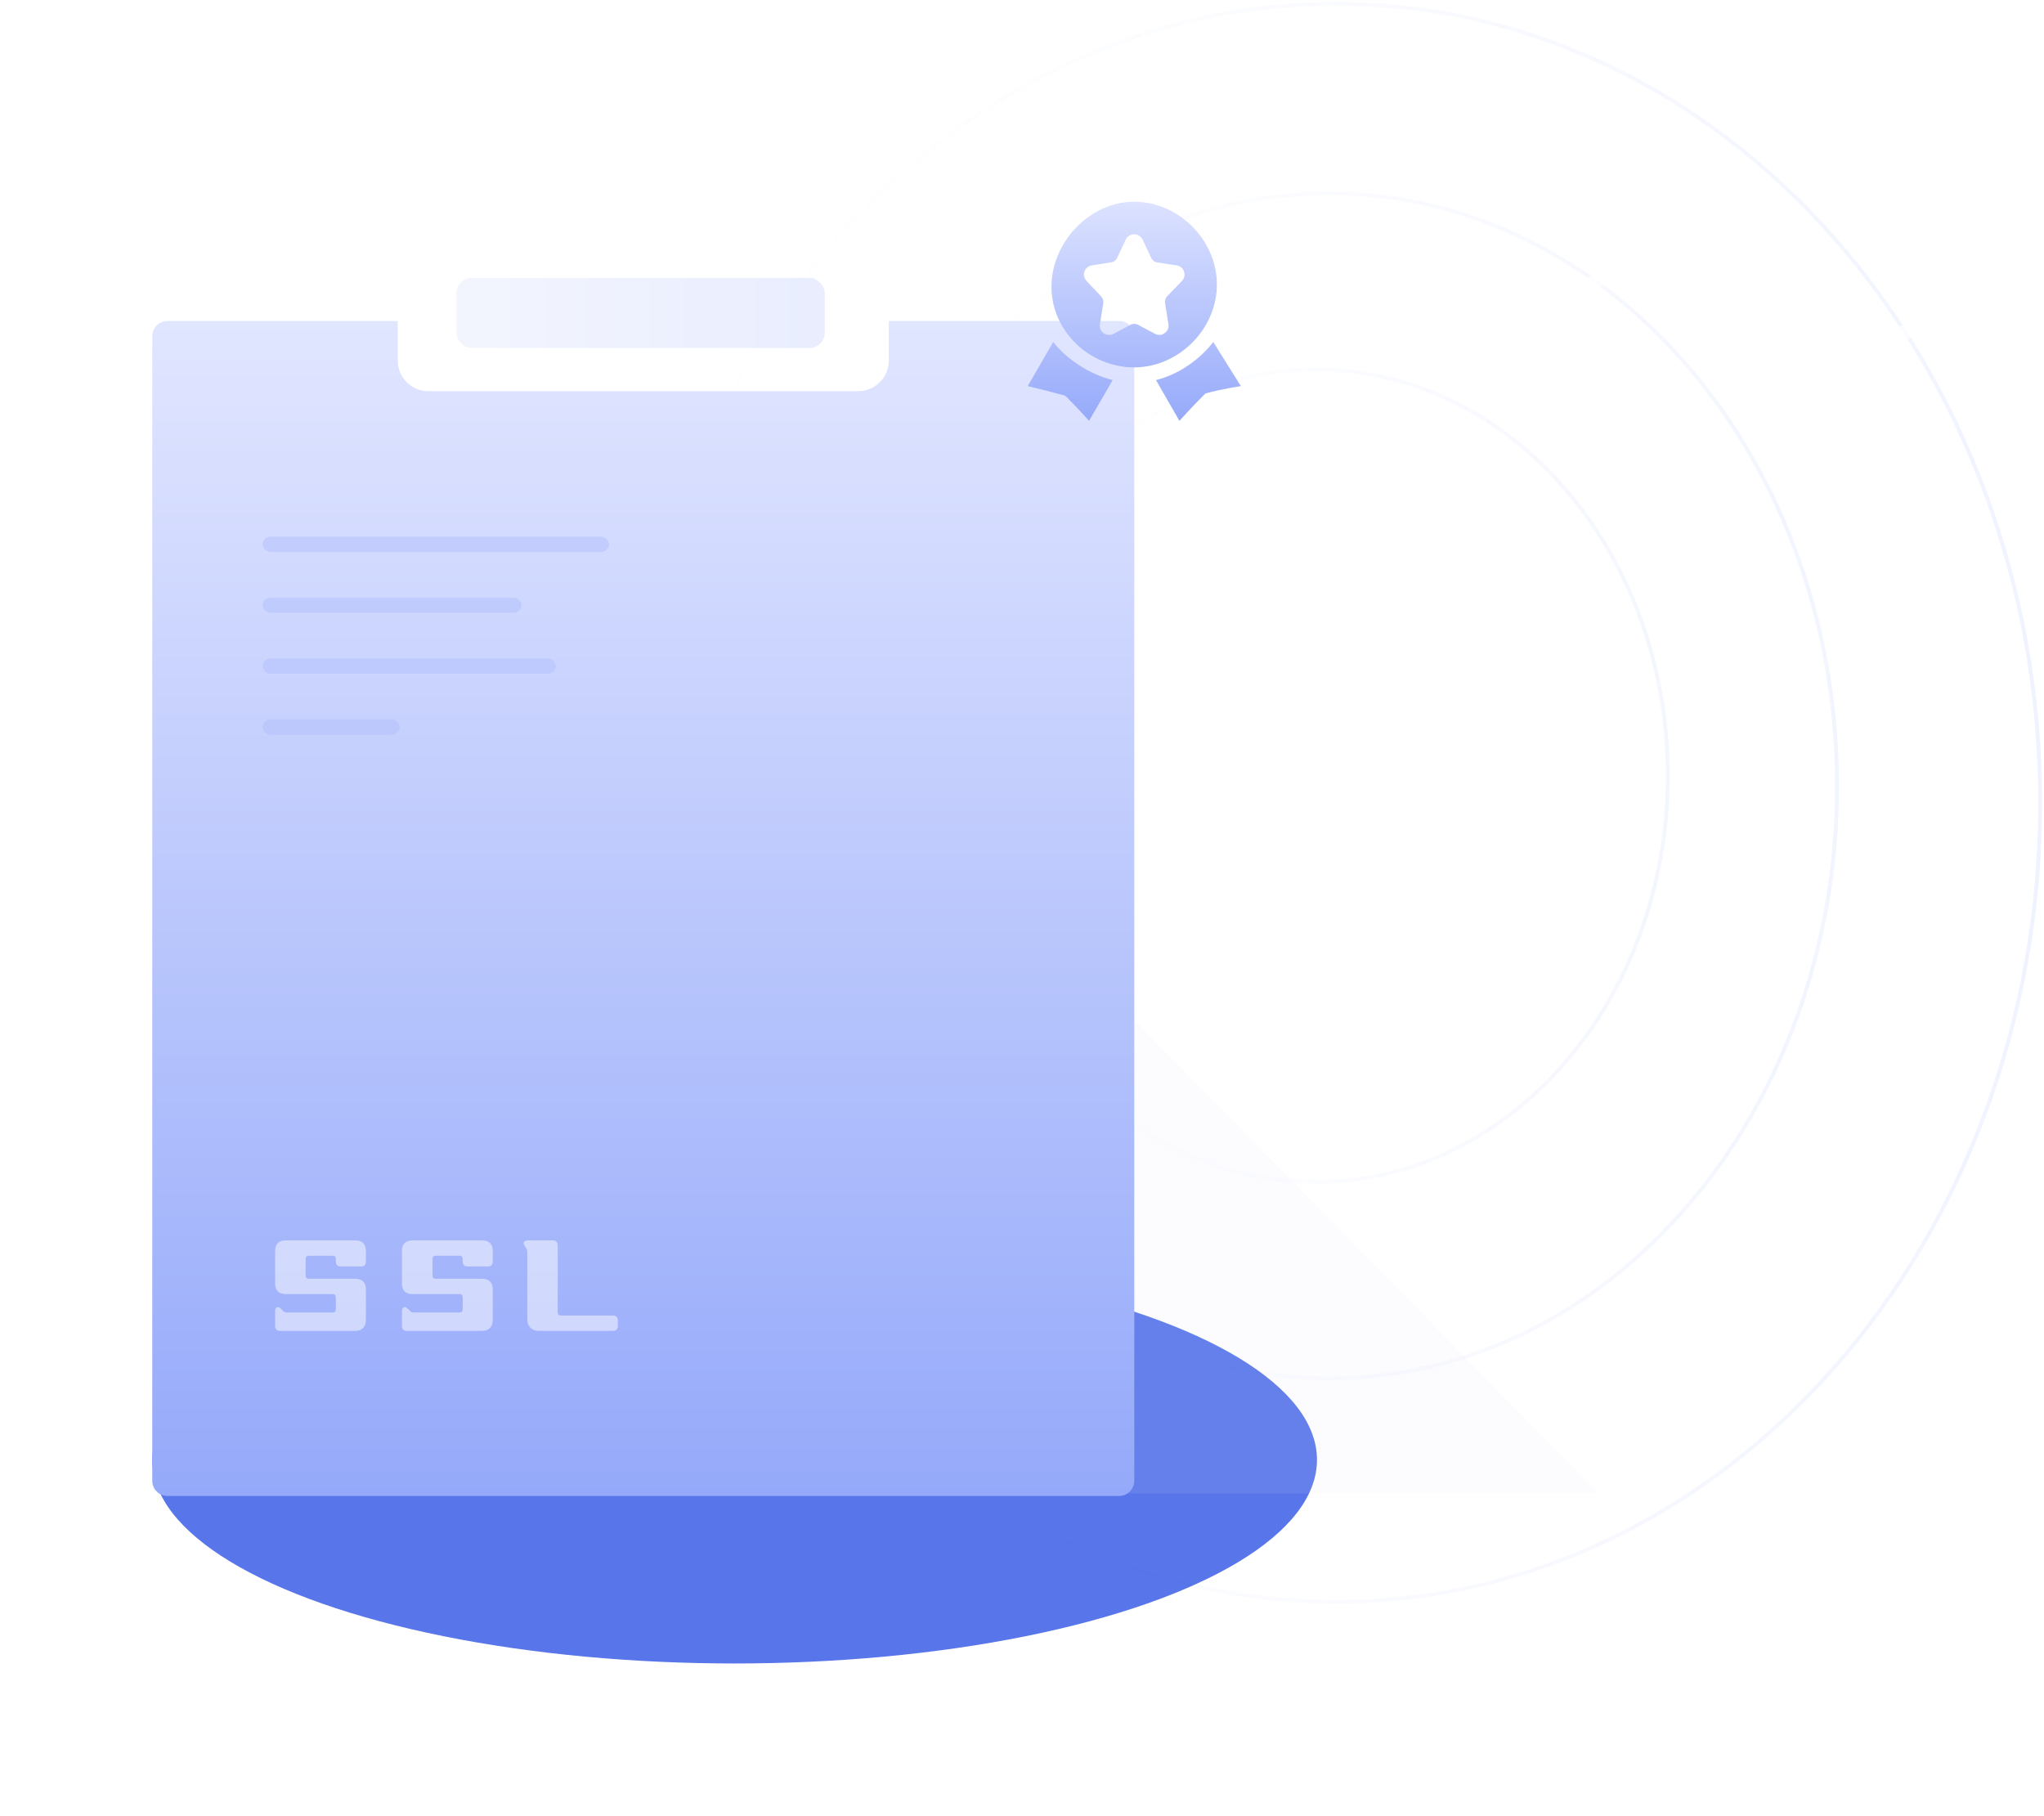
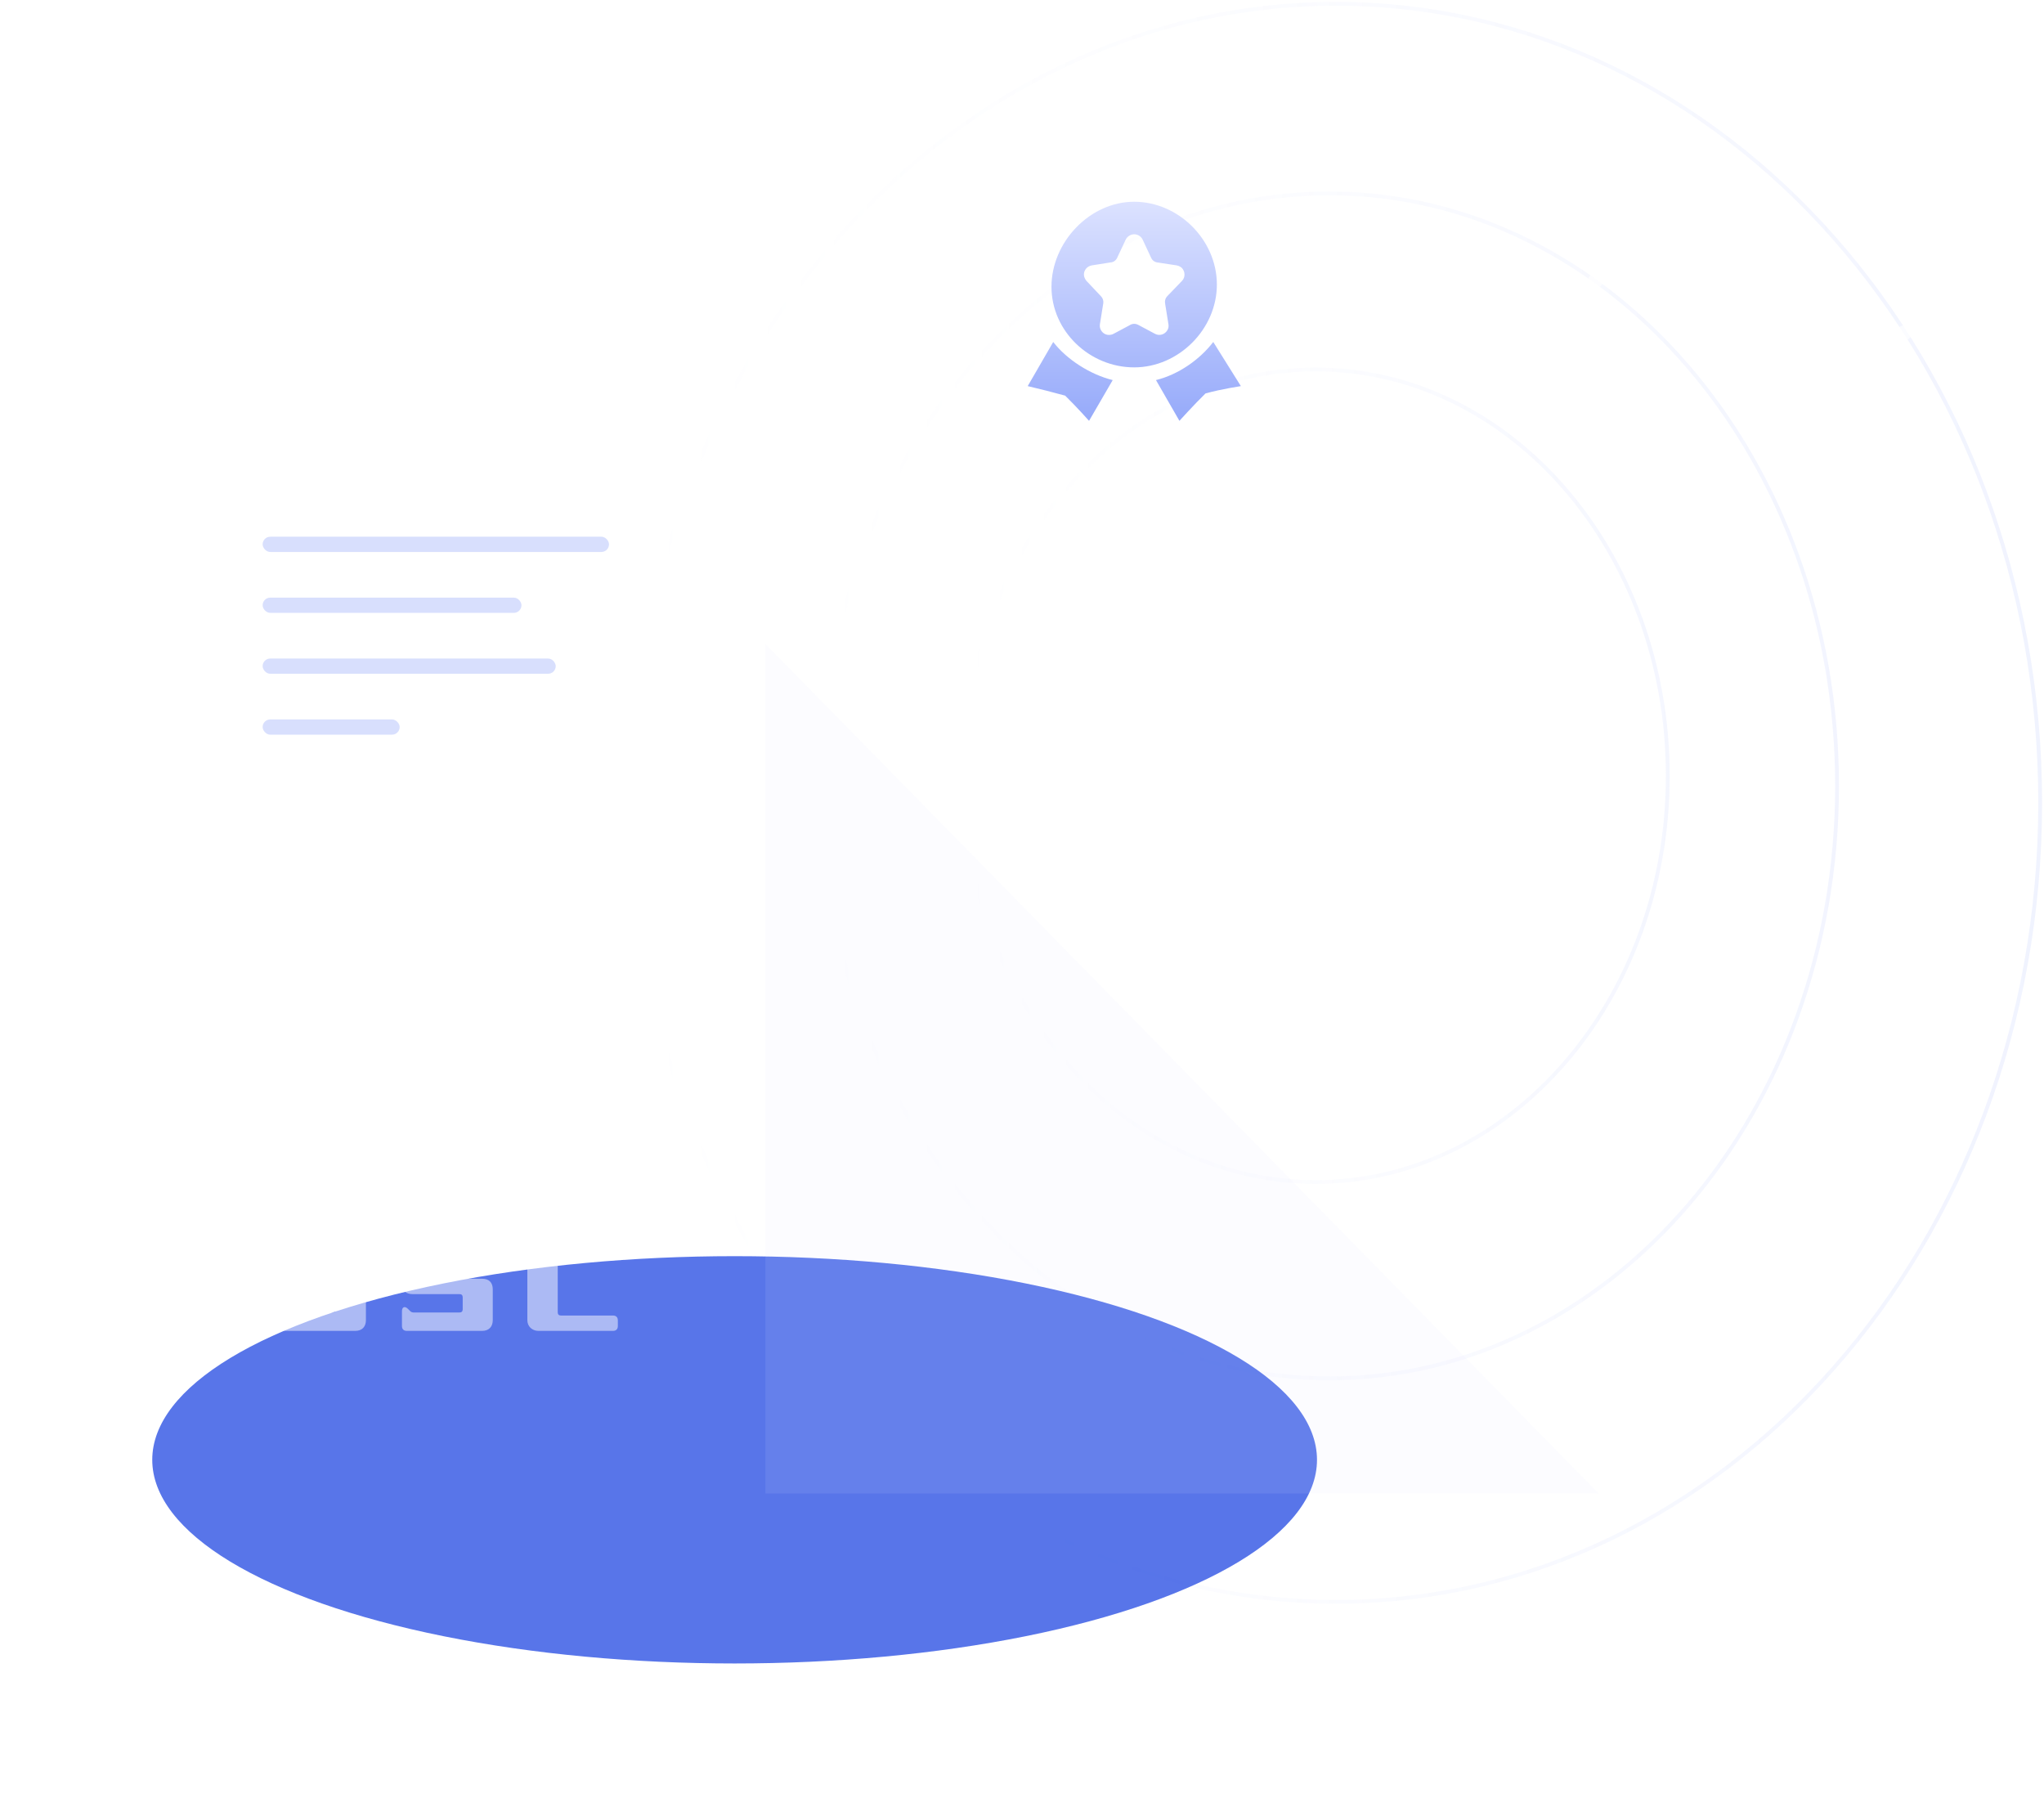
<svg xmlns="http://www.w3.org/2000/svg" width="537" height="477" viewBox="0 0 537 477" fill="none">
  <g id="Group 9414">
    <g id="Group 9413">
      <g id="Group 9327">
        <path id="Vector" opacity="0.35" d="M345.664 310.519C396.75 310.519 438.164 262.734 438.164 203.788C438.164 144.842 396.75 97.057 345.664 97.057C294.578 97.057 253.164 144.842 253.164 203.788C253.164 262.734 294.578 310.519 345.664 310.519Z" stroke="url(#paint0_linear_17614_36)" stroke-opacity="0.6" stroke-miterlimit="10" />
        <path id="Vector_2" opacity="0.35" d="M349.222 362.106C422.904 362.106 482.636 292.419 482.636 206.457C482.636 120.494 422.904 50.808 349.222 50.808C275.54 50.808 215.809 120.494 215.809 206.457C215.809 292.419 275.54 362.106 349.222 362.106Z" stroke="url(#paint1_linear_17614_36)" stroke-opacity="0.7" stroke-miterlimit="10" />
        <path id="Vector_3" opacity="0.35" d="M351 420.808C453.173 420.808 536 326.831 536 210.904C536 94.977 453.173 1 351 1C248.827 1 166 94.977 166 210.904C166 326.831 248.827 420.808 351 420.808Z" stroke="url(#paint2_linear_17614_36)" stroke-opacity="0.8" stroke-miterlimit="10" />
        <circle id="Ellipse 114" cx="419.162" cy="73.734" r="1.955" fill="white" fill-opacity="0.7" />
        <circle id="Ellipse 115" cx="500.295" cy="87.419" r="1.955" fill="white" fill-opacity="0.7" />
      </g>
      <g id="Ellipse 111" opacity="0.8" filter="url(#filter0_f_17614_36)">
        <ellipse cx="193" cy="383.5" rx="153" ry="53.5" fill="#2E53E4" />
      </g>
      <g id="Group 9397">
        <path id="Vector 640" d="M201.078 392.333V169.147L419.999 392.333H201.078Z" fill="#DFE5FE" fill-opacity="0.1" />
-         <rect id="Rectangle 5720" x="119.922" y="73" width="96.749" height="18.428" rx="4" fill="url(#paint3_linear_17614_36)" fill-opacity="0.5" />
-         <path id="Subtract" fill-rule="evenodd" clip-rule="evenodd" d="M104.502 84.324H44C41.791 84.324 40 86.115 40 88.324V389.001C40 391.21 41.791 393.001 44 393.001H293.998C296.208 393.001 297.998 391.21 297.998 389.001V88.324C297.998 86.115 296.208 84.324 293.998 84.324H233.5V94.753C233.5 99.171 229.919 102.753 225.5 102.753H112.502C108.083 102.753 104.502 99.171 104.502 94.753V84.324Z" fill="url(#paint4_linear_17614_36)" />
        <path id="SSL" d="M74.379 344.377C74.673 344.671 74.967 344.797 75.387 344.797H87.399C87.945 344.797 88.239 344.503 88.239 343.957V340.807C88.239 340.261 87.945 339.967 87.399 339.967H75.051C73.287 339.967 72.279 339.001 72.279 337.195V328.627C72.279 326.821 73.245 325.855 75.051 325.855H93.363C95.169 325.855 96.135 326.821 96.135 328.627V331.441C96.135 332.239 95.673 332.701 94.875 332.701H89.499C88.701 332.701 88.239 332.239 88.239 331.441V330.727C88.239 330.181 87.945 329.887 87.399 329.887H81.141C80.595 329.887 80.301 330.181 80.301 330.727V335.095C80.301 335.641 80.595 335.935 81.141 335.935H93.363C95.127 335.935 96.135 336.901 96.135 338.707V346.813C96.135 348.409 95.253 349.627 93.321 349.627H73.539C72.741 349.627 72.279 349.165 72.279 348.367V344.461C72.279 343.327 73.035 343.033 73.833 343.831L74.379 344.377ZM107.702 344.377C107.996 344.671 108.29 344.797 108.71 344.797H120.722C121.268 344.797 121.562 344.503 121.562 343.957V340.807C121.562 340.261 121.268 339.967 120.722 339.967H108.374C106.61 339.967 105.602 339.001 105.602 337.195V328.627C105.602 326.821 106.568 325.855 108.374 325.855H126.686C128.492 325.855 129.458 326.821 129.458 328.627V331.441C129.458 332.239 128.996 332.701 128.198 332.701H122.822C122.024 332.701 121.562 332.239 121.562 331.441V330.727C121.562 330.181 121.268 329.887 120.722 329.887H114.464C113.918 329.887 113.624 330.181 113.624 330.727V335.095C113.624 335.641 113.918 335.935 114.464 335.935H126.686C128.45 335.935 129.458 336.901 129.458 338.707V346.813C129.458 348.409 128.576 349.627 126.644 349.627H106.862C106.064 349.627 105.602 349.165 105.602 348.367V344.461C105.602 343.327 106.358 343.033 107.156 343.831L107.702 344.377ZM137.748 327.115C137.286 326.401 137.748 325.855 138.756 325.855H145.266C146.064 325.855 146.526 326.317 146.526 327.115V344.755C146.526 345.301 146.82 345.595 147.366 345.595H161.058C161.856 345.595 162.318 346.057 162.318 346.855V348.367C162.318 349.165 161.856 349.627 161.058 349.627H141.444C139.806 349.627 138.546 348.451 138.546 346.813V328.921C138.546 328.543 138.462 328.291 138.252 327.913L137.748 327.115Z" fill="white" fill-opacity="0.5" />
        <g id="Group 9396">
          <path id="Vector_4" d="M286.115 110.554C286.115 110.554 282.892 106.928 279.842 103.935C276.59 103.043 273.309 102.209 270 101.432L276.705 89.835C280.245 94.439 286.46 98.41 292.331 99.849L286.115 110.554ZM316.705 103.36C313.655 106.353 309.856 110.554 309.856 110.554L303.698 99.849C309.568 98.41 315.209 94.468 318.748 89.835L326 101.432C325.971 101.46 321.05 102.151 316.705 103.36ZM297.971 53C286.288 53 276.245 63.619 276.245 75.331C276.245 87.043 286.288 96.511 297.971 96.511C309.655 96.511 319.698 86.468 319.698 74.755C319.698 63.043 309.655 53 297.971 53ZM310.518 73.806L306.719 77.748C306.201 78.266 305.942 79.014 306.115 79.763V79.849L306.978 85.201C307.065 85.719 306.978 86.266 306.719 86.698C306.058 87.878 304.59 88.338 303.41 87.676L299.036 85.345C298.345 84.971 297.482 84.971 296.791 85.432L292.532 87.705C292.043 87.964 291.525 88.022 290.978 87.964C289.683 87.763 288.763 86.496 288.964 85.201L289.856 79.647C289.942 78.986 289.741 78.353 289.281 77.863L285.453 73.806C285.137 73.432 284.878 72.942 284.791 72.453C284.59 71.158 285.54 69.921 286.835 69.719L291.727 68.942C292.504 68.914 293.194 68.424 293.511 67.705L295.755 62.928C296.158 62.122 297.022 61.547 297.971 61.547C298.921 61.547 299.755 62.065 300.187 62.928L302.403 67.676C302.719 68.424 303.41 68.914 304.245 68.971L309.137 69.719C309.626 69.806 310.115 70.036 310.489 70.381C311.41 71.331 311.439 72.885 310.518 73.806Z" fill="url(#paint5_linear_17614_36)" />
        </g>
      </g>
    </g>
    <rect id="Rectangle 5737" x="69" y="141" width="91" height="4" rx="2" fill="#B2C0FC" fill-opacity="0.5" />
    <rect id="Rectangle 5738" x="69" y="157" width="68" height="4" rx="2" fill="#B2C0FC" fill-opacity="0.5" />
    <rect id="Rectangle 5739" x="69" y="173" width="77" height="4" rx="2" fill="#B2C0FC" fill-opacity="0.5" />
    <rect id="Rectangle 5740" x="69" y="189" width="36" height="4" rx="2" fill="#B2C0FC" fill-opacity="0.5" />
  </g>
  <defs>
    <filter id="filter0_f_17614_36" x="0" y="290" width="386" height="187" filterUnits="userSpaceOnUse" color-interpolation-filters="sRGB">
      <feFlood flood-opacity="0" result="BackgroundImageFix" />
      <feBlend mode="normal" in="SourceGraphic" in2="BackgroundImageFix" result="shape" />
      <feGaussianBlur stdDeviation="20" result="effect1_foregroundBlur_17614_36" />
    </filter>
    <linearGradient id="paint0_linear_17614_36" x1="252.275" y1="203.788" x2="439.053" y2="203.788" gradientUnits="userSpaceOnUse">
      <stop stop-color="white" stop-opacity="0.2" />
      <stop offset="1" stop-color="#BDC9FC" stop-opacity="0.8" />
    </linearGradient>
    <linearGradient id="paint1_linear_17614_36" x1="214.919" y1="206.457" x2="483.525" y2="206.457" gradientUnits="userSpaceOnUse">
      <stop stop-color="white" stop-opacity="0.2" />
      <stop offset="1" stop-color="#BDC9FC" stop-opacity="0.8" />
    </linearGradient>
    <linearGradient id="paint2_linear_17614_36" x1="165.111" y1="210.904" x2="536.889" y2="210.904" gradientUnits="userSpaceOnUse">
      <stop stop-color="white" stop-opacity="0.2" />
      <stop offset="1" stop-color="#BDC9FC" stop-opacity="0.8" />
    </linearGradient>
    <linearGradient id="paint3_linear_17614_36" x1="119.922" y1="82.214" x2="216.671" y2="82.214" gradientUnits="userSpaceOnUse">
      <stop stop-color="#E8EDFF" />
      <stop offset="1" stop-color="#D3DCFD" />
    </linearGradient>
    <linearGradient id="paint4_linear_17614_36" x1="168.999" y1="84.324" x2="168.999" y2="393.001" gradientUnits="userSpaceOnUse">
      <stop stop-color="#E1E6FF" />
      <stop offset="1" stop-color="#95A9FA" />
    </linearGradient>
    <linearGradient id="paint5_linear_17614_36" x1="298" y1="53" x2="298" y2="110.554" gradientUnits="userSpaceOnUse">
      <stop stop-color="#DCE2FF" />
      <stop offset="1" stop-color="#96AAFA" />
    </linearGradient>
  </defs>
</svg>